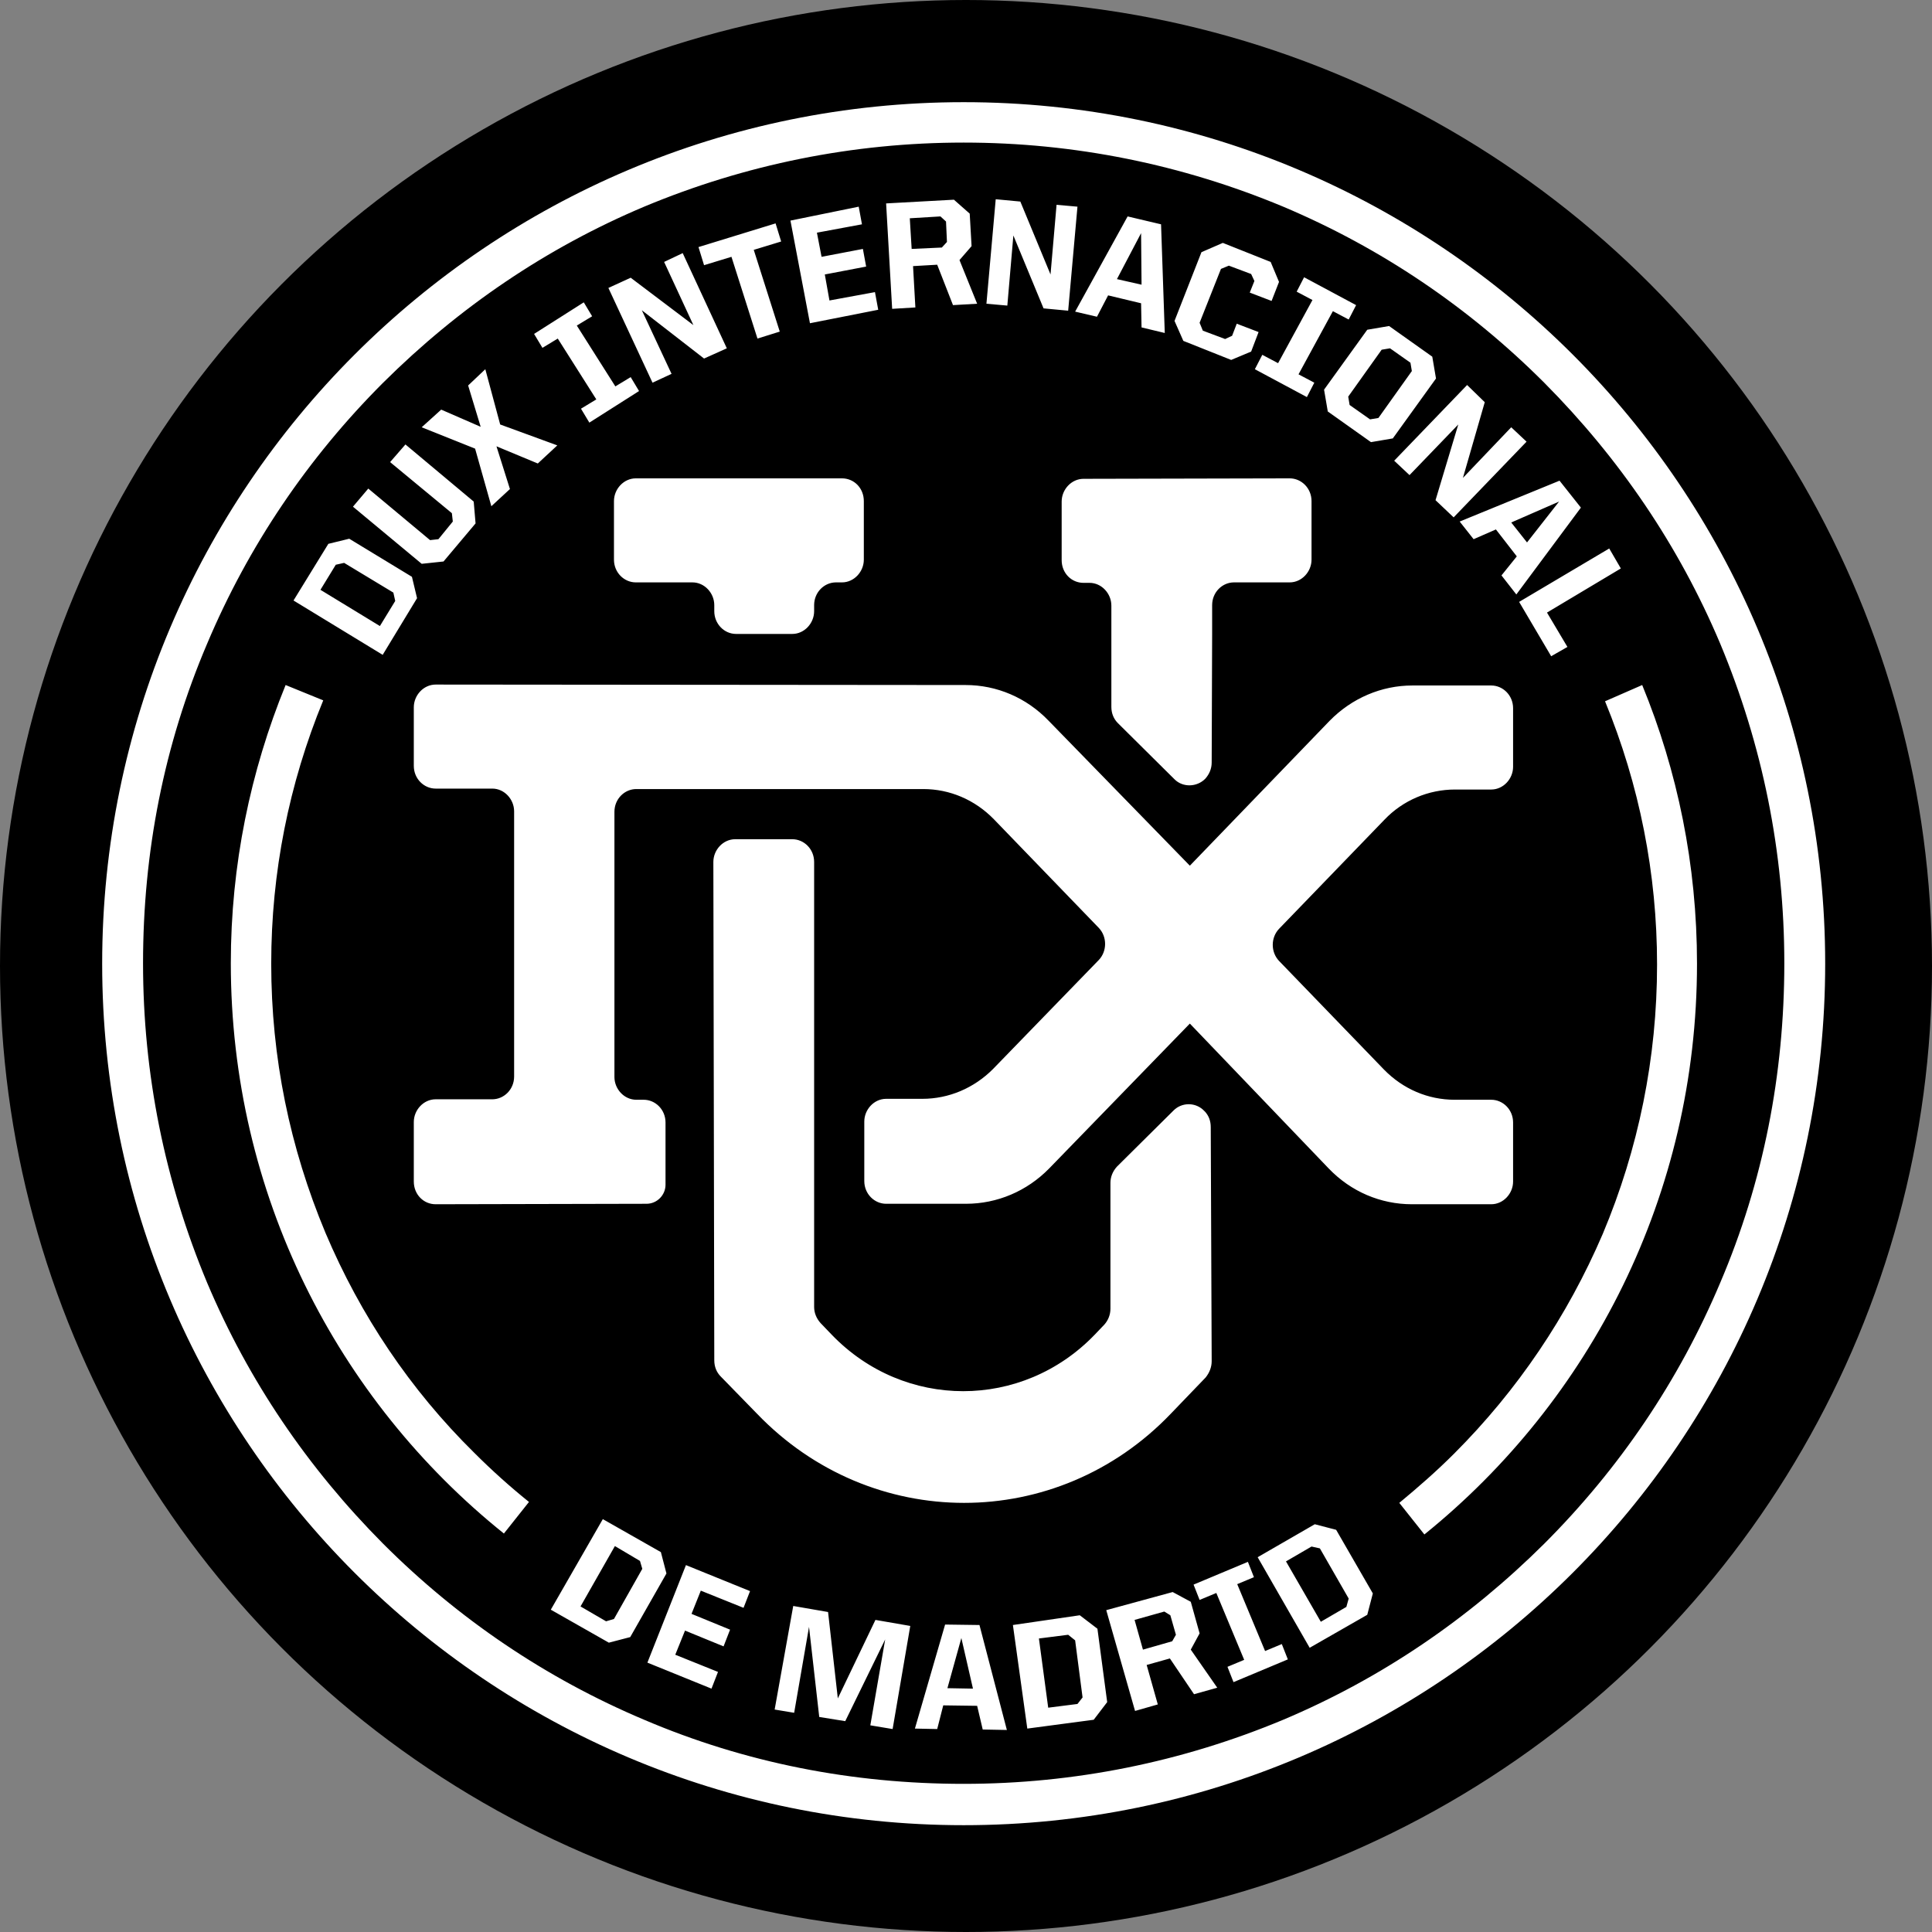
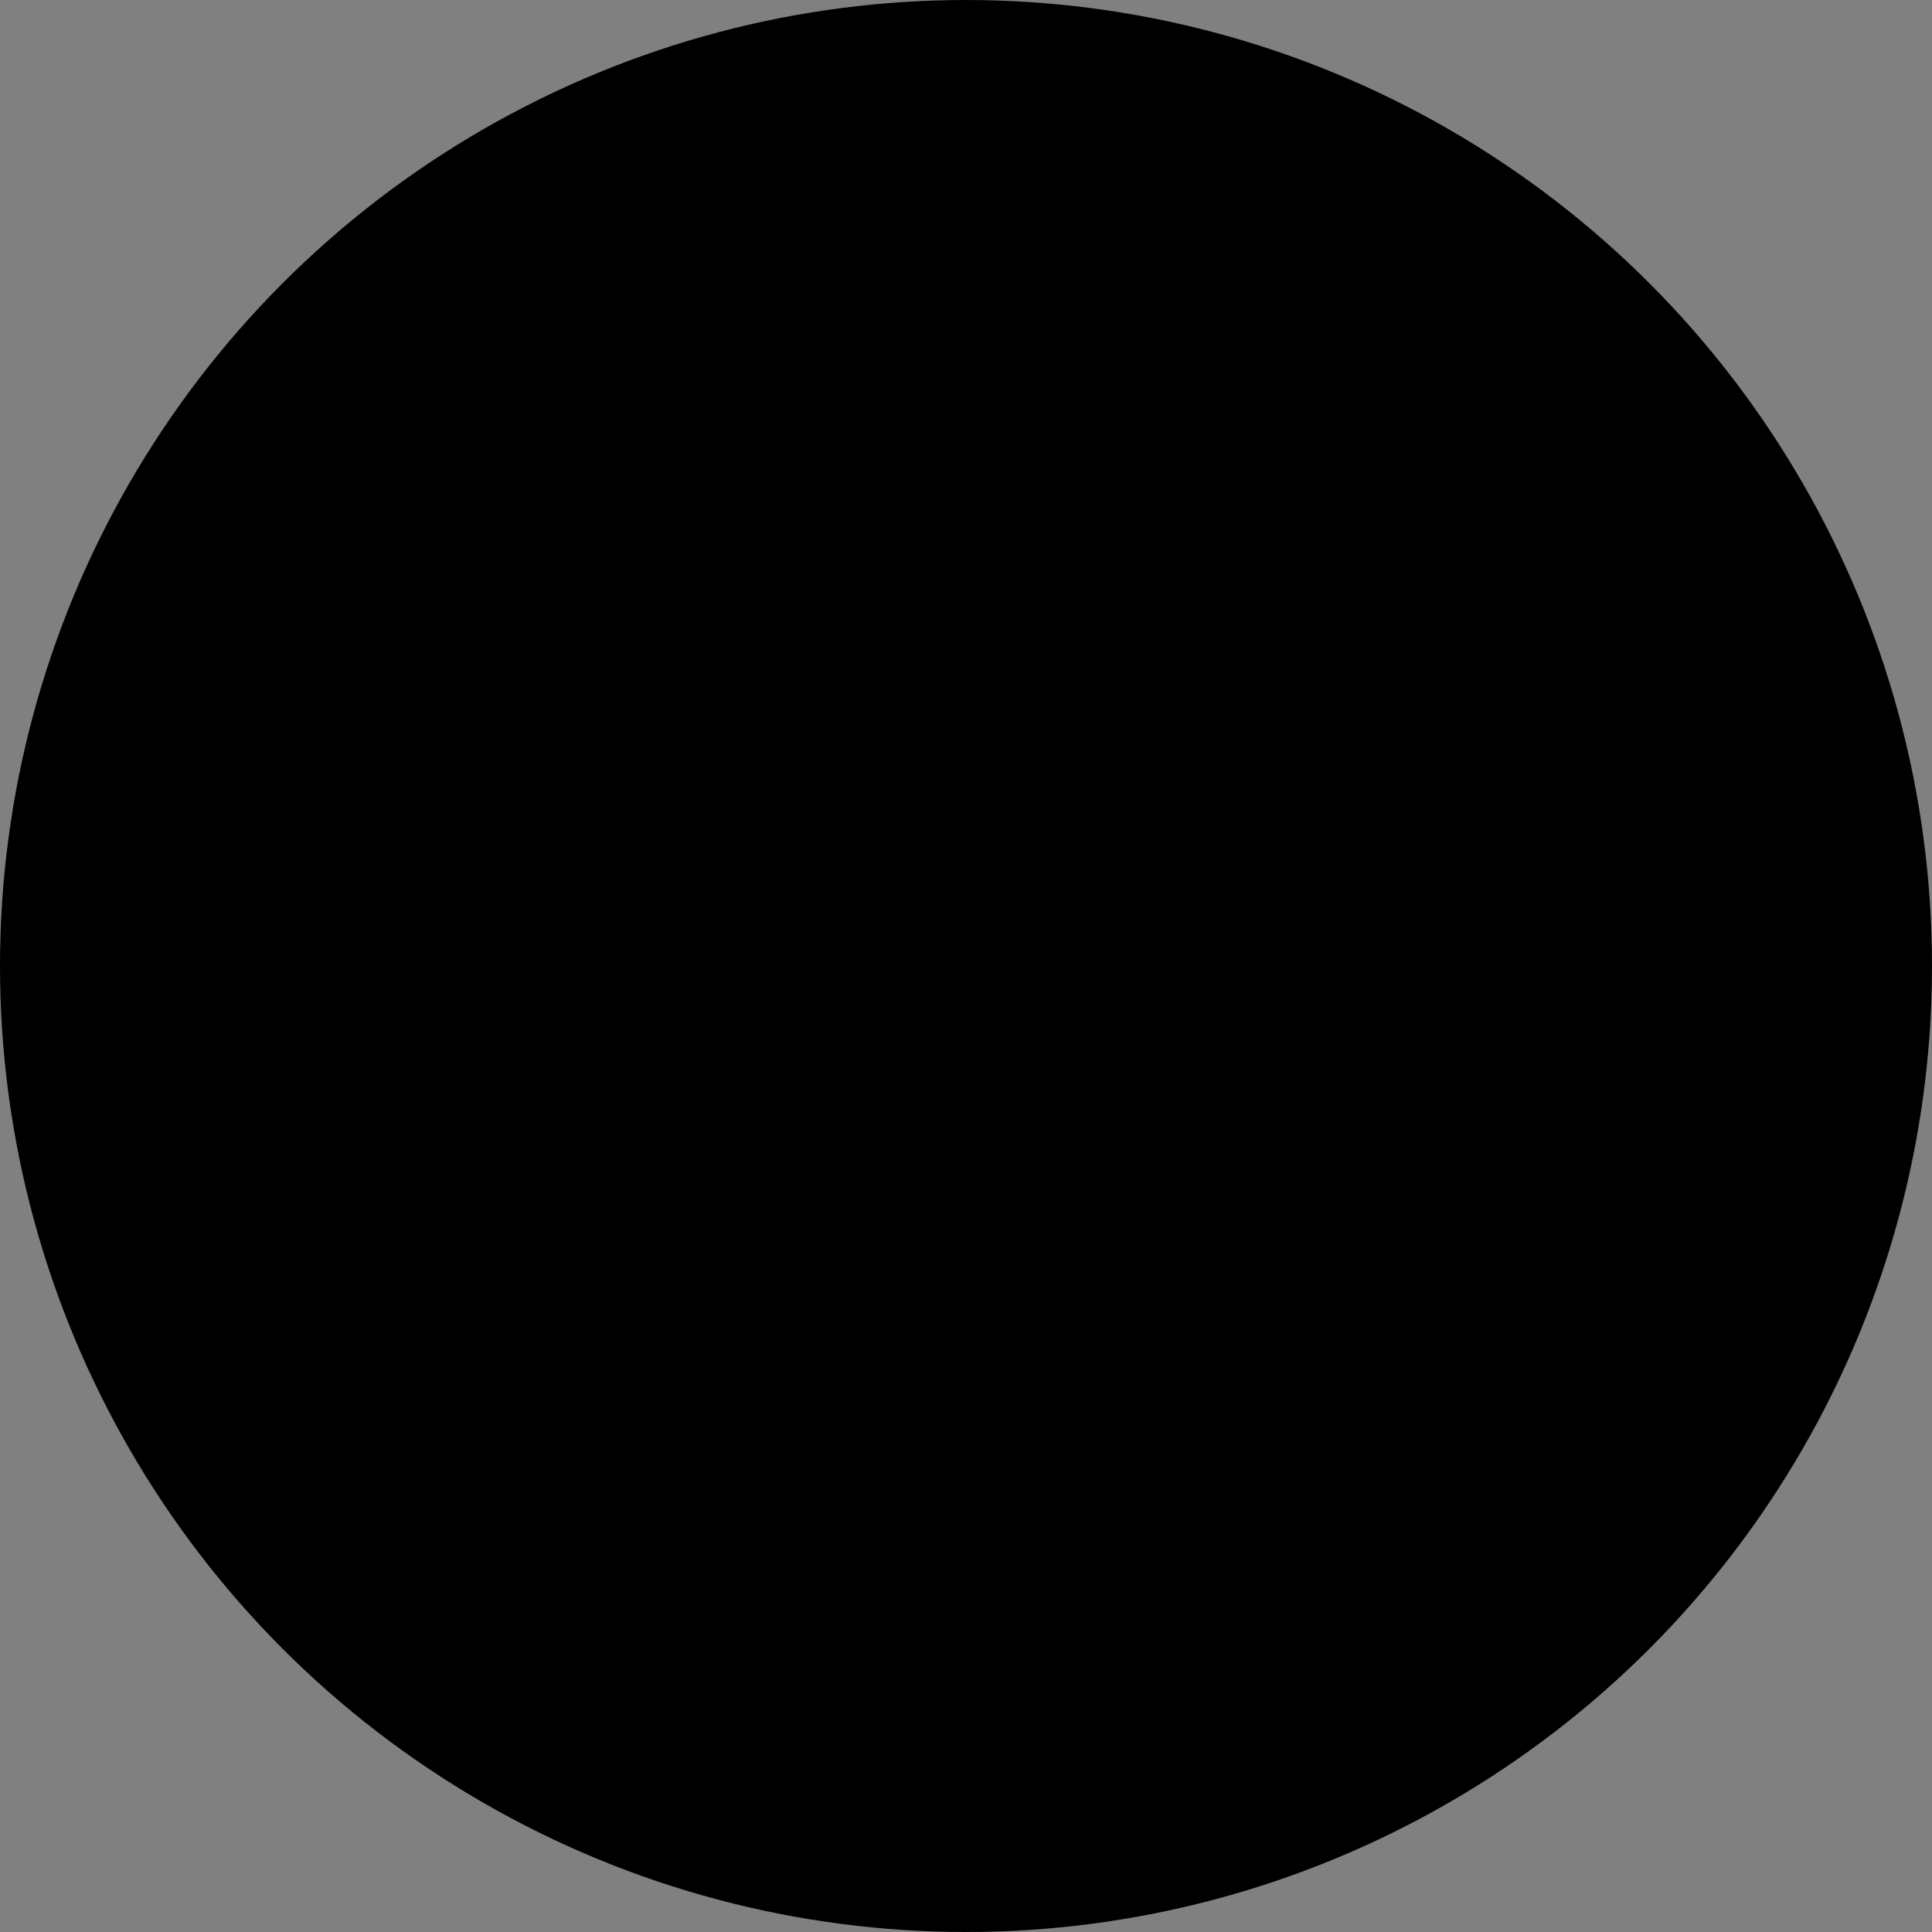
<svg xmlns="http://www.w3.org/2000/svg" enable-background="new 0 0 416 416" height="316.228" viewBox="0 0 416 416" width="316.228">
  <rect x="0" y="0" width="416" height="416" fill="#808080" stroke="none" />
  <g clip-rule="evenodd" fill-rule="evenodd">
    <circle cx="208" cy="208" r="208" />
-     <path d="m207.5 22c102.4 0 185.5 83.1 185.5 185.5s-83.1 185.5-185.5 185.5-185.5-83.1-185.5-185.5 83.1-185.5 185.5-185.5zm0 8.7c-23.8 0-47 4.7-68.8 13.8-21.1 8.9-39.9 21.7-56.2 37.9-16.2 16.2-29 35.1-37.9 56.2-9.3 21.8-13.8 44.9-13.8 68.8s4.7 47 13.8 68.8c8.9 21.1 21.7 39.9 37.9 56.2 16.2 16.2 35.1 29 56.2 37.9 21.8 9.3 44.9 13.8 68.8 13.8 23.8 0 47-4.7 68.8-13.8 21.1-8.9 39.9-21.7 56.2-37.9 16.2-16.2 29-35.1 37.9-56.2 9.3-21.8 13.8-44.9 13.8-68.8s-4.7-47-13.8-68.8c-8.9-21.1-21.7-39.9-37.9-56.2-16.2-16.2-35.1-29-56.2-37.9-21.8-9.1-45-13.8-68.8-13.8zm-4 319.1 7.4.1 5.9 22.6-5.2-.1-1.2-5.1-7.3-.1-1.3 5.1-4.8-.1zm-32.7-4 7.5 1.3 2.1 18.6 8.1-16.9 7.5 1.3-3.8 22.2-4.8-.8 3.2-18.5-8.6 17.6-5.6-.9-2.2-19.4-3.2 18.5-4.2-.7zm61.7 2 3.8 2.9 2.1 15.8-2.9 3.8-14.3 1.9-3.1-22.3zm20-5 3.9 2.1 1.9 6.8-1.9 3.5 5.7 8.2-5 1.4-5.2-7.7-5 1.4 2.4 8.5-4.9 1.4-6.2-21.7zm-22.5 9.2-6.3.8 2 14.9 6.3-.8 1.1-1.4-1.6-12.3zm-23 .7-3 10.8 5.5.1zm-59.3-15.7 13.8 5.6-1.4 3.6-9.2-3.7-2 5 8.3 3.4-1.4 3.6-8.3-3.4-2.1 5.2 9.2 3.7-1.4 3.6-13.8-5.6zm121-.7 1.3 3.3-3.6 1.5 6 14.4 3.6-1.5 1.3 3.3-11.7 4.9-1.3-3.3 3.6-1.5-6-14.4-3.6 1.5-1.3-3.3zm-18 10.7-6.4 1.8 1.8 6.4 6.3-1.8.8-1.4-1.2-4.2zm32.4-18.8 4.6 1.2 7.9 13.7-1.2 4.6-12.4 7.1-11.2-19.5zm-153.3-1.1 12.5 7.1 1.2 4.6-7.8 13.7-4.6 1.2-12.5-7.1zm152.6 5.9-5.5 3.2 7.5 13 5.5-3.2.5-1.8-6.2-10.8zm-150-.1-7.4 13 5.5 3.2 1.7-.5 6.1-10.8-.5-1.7zm221.2-185.4c7.6 18.5 11.8 38.7 11.8 60 0 49.7-22.9 94-58.7 122.9l-5.4-6.8c4.1-3.4 8-6.8 11.8-10.6 13.7-13.7 24.4-29.6 32-47.3 7.7-18.3 11.7-37.9 11.7-58 0-19.6-3.8-38.7-11.2-56.7zm-292.1 0 8.1 3.3c-7.4 18-11.2 37.1-11.2 56.7 0 20.2 4 39.6 11.7 58 7.5 17.7 18.2 33.7 32 47.3 3.8 3.8 7.7 7.3 11.8 10.6l-5.4 6.8c-35.9-28.8-58.8-73.1-58.8-122.8 0-21.1 4.2-41.3 11.8-59.9zm109.1 33.2c2.5 0 4.7 2.1 4.7 4.9v95.8c0 1.3.5 2.5 1.4 3.5l2.4 2.5c15.6 16.2 41 16.2 56.6 0l2.1-2.2c.8-.9 1.3-2.1 1.3-3.4v-27.1c0-1.3.5-2.5 1.4-3.5l12.2-12.1c1.8-1.8 4.8-1.8 6.6.1l.2.2c.8.9 1.2 2 1.2 3.3l.2 50.4c0 1.3-.5 2.5-1.3 3.5l-7.5 7.8c-24.5 25.6-64.5 25.6-89.1 0l-7.8-8c-.9-.9-1.4-2.1-1.4-3.5l-.2-107.3c0-2.6 2.1-4.9 4.7-4.9zm37.3-33.2c6.7 0 13.1 2.7 17.9 7.7l30.4 31.2 30.1-31.2c4.8-4.9 11.2-7.6 17.8-7.6h17c2.5 0 4.7 2.1 4.7 4.9v12.6c0 2.6-2.1 4.9-4.7 4.9h-7.8c-5.7 0-11.2 2.3-15.2 6.5l-22.7 23.5c-1.8 1.9-1.8 5 0 6.9l22.6 23.4c4.1 4.2 9.5 6.5 15.2 6.5h7.9c2.5 0 4.7 2.1 4.7 4.9v12.7c0 2.6-2.1 4.9-4.7 4.9h-17.1c-6.7 0-13.1-2.7-17.9-7.7l-29.9-31.2-30.3 31.2c-4.8 4.9-11.2 7.6-17.9 7.6h-17.2c-2.5 0-4.7-2.1-4.7-4.9v-12.8c0-2.6 2.1-4.9 4.7-4.9h7.8c5.7 0 11.1-2.3 15.2-6.4l22.8-23.5c1.8-1.9 1.8-5 0-6.9l-22.6-23.4c-4.1-4.2-9.5-6.5-15.2-6.5h-61.8c-2.5 0-4.7 2.1-4.7 4.9v57.1c0 2.6 2.1 4.9 4.7 4.9h1.6c2.5 0 4.7 2.1 4.7 4.9v13.4c0 2.2-1.8 4.1-4.1 4.1l-45.4.1c-2.6 0-4.7-2.1-4.7-4.9v-12.8c0-2.6 2.1-4.9 4.7-4.9h12.2c2.5 0 4.7-2.1 4.7-4.9v-57.1c0-2.6-2.1-4.9-4.7-4.9h-12.2c-2.5 0-4.7-2.1-4.7-4.9v-12.6c0-2.6 2.1-4.9 4.7-4.9zm69.8-44.5c2.5 0 4.7 2.1 4.7 4.9v12.6c0 2.6-2.1 4.9-4.7 4.9h-12c-2.5 0-4.7 2.1-4.7 4.9v6.2l-.1 27.7c0 1.3-.5 2.5-1.4 3.5-1.8 1.8-4.8 1.9-6.6.1l-12.2-12.1c-.9-.9-1.4-2.1-1.4-3.5v-21.8c0-2.6-2.1-4.9-4.7-4.9h-1.3c-2.6 0-4.7-2.1-4.7-4.9v-12.6c0-2.6 2.1-4.9 4.7-4.9zm68.8 15.1 2.5 4.3-15.9 9.5 4.4 7.4-3.5 2-6.9-11.7zm-271.3-2.1 13.5 8.2 1.1 4.6-7.4 12.2-19.2-11.7 7.5-12.2zm106.1-13c2.6 0 4.7 2.1 4.7 4.9v12.6c0 2.6-2.1 4.9-4.7 4.9h-1.3c-2.5 0-4.7 2.1-4.7 4.9v1.3c0 2.6-2.1 4.9-4.7 4.9h-12.1c-2.6 0-4.7-2.2-4.7-4.9v-1.3c0-2.6-2.1-4.9-4.7-4.9h-12.2c-2.5 0-4.7-2.1-4.7-4.9v-12.6c0-2.6 2.1-4.9 4.7-4.9zm-107.2 18.2-1.8.4-3.3 5.4 12.8 7.8 3.3-5.4-.4-1.8zm261.7-17.7 4.6 5.8-13.9 18.7-3.2-4.1 3.3-4.1-4.5-5.8-4.8 2.1-3-3.8zm-248.5-7.8 14.7 12.3.4 4.7-6.9 8.2-4.7.5-14.8-12.3 3.3-3.9 13.3 11.1 1.8-.2 3.1-3.8-.2-1.8-13.3-11zm248.4 12.3-10.3 4.5 3.4 4.3zm-19.8-25.1 3.8 3.7-4.7 16.3 10.4-10.9 3.3 3.1-15.7 16.3-3.9-3.7 4.9-16.3-10.5 10.9-3.3-3.1zm-211.4-3.4 3.2 11.9 12.3 4.5-4.2 3.9-8.9-3.7 2.9 9.2-4 3.7-3.5-12.4-11.5-4.6 4.2-3.8 8.5 3.7-2.7-8.9zm194.6-9.3 9.3 6.6.8 4.7-9.3 12.9-4.7.8-9.3-6.6-.8-4.7 9.3-12.9zm-173.4-5.1 1.8 3-3.3 2 8.3 13.1 3.3-2 1.8 3-10.7 6.8-1.8-3 3.3-2-8.3-13.1-3.3 2-1.8-3zm173.6 9.9-1.8.3-7.2 10.1.3 1.8 4.4 3.1 1.8-.3 7.2-10.1-.3-1.8zm-18.5-15.3 11.2 6-1.6 3.1-3.4-1.8-7.4 13.6 3.4 1.8-1.6 3.1-11.2-6 1.6-3.1 3.4 1.8 7.4-13.6-3.4-1.8zm-133.8-5.2 9.5 20.5-4.9 2.2-13.4-10.4 6.4 13.7-4.1 1.9-9.5-20.4 4.8-2.2 13.5 10.2-6.3-13.6zm116.3-2.2 10.3 4.1 1.8 4.3-1.6 4.1-4.7-1.8 1-2.5-.7-1.5-4.8-1.8-1.7.7-4.6 11.6.7 1.7 4.8 1.8 1.5-.7 1-2.6 4.7 1.8-1.6 4.2-4.3 1.8-10.3-4.1-1.9-4.3 5.8-14.8zm-96.3-4.2 1.2 3.9-5.9 1.8 5.6 17.6-4.8 1.5-5.6-17.6-5.9 1.8-1.2-3.9zm75.8-1.5 7.2 1.7.8 23.4-5-1.2-.1-5.2-7.1-1.7-2.4 4.6-4.7-1.1zm-57.9-2.1.7 3.8-9.7 1.8 1 5.2 8.9-1.7.7 3.8-8.9 1.7 1 5.6 9.8-1.8.7 3.8-14.7 2.9-4.2-22.1zm29.5-1.6 5.3.5 6.5 15.7 1.3-15 4.5.4-2 22.4-5.3-.5-6.5-15.7-1.3 15.1-4.5-.4zm-9 .1 3.4 3 .4 7-2.6 3 3.8 9.4-5.2.3-3.4-8.7-5.2.3.5 8.9-5 .3-1.3-22.7zm40.3 7.2-5.2 9.9 5.3 1.2zm-43.2-3.6-6.6.4.4 6.6 6.5-.3 1.1-1.2-.2-4.4z" fill="#fff" />
  </g>
</svg>